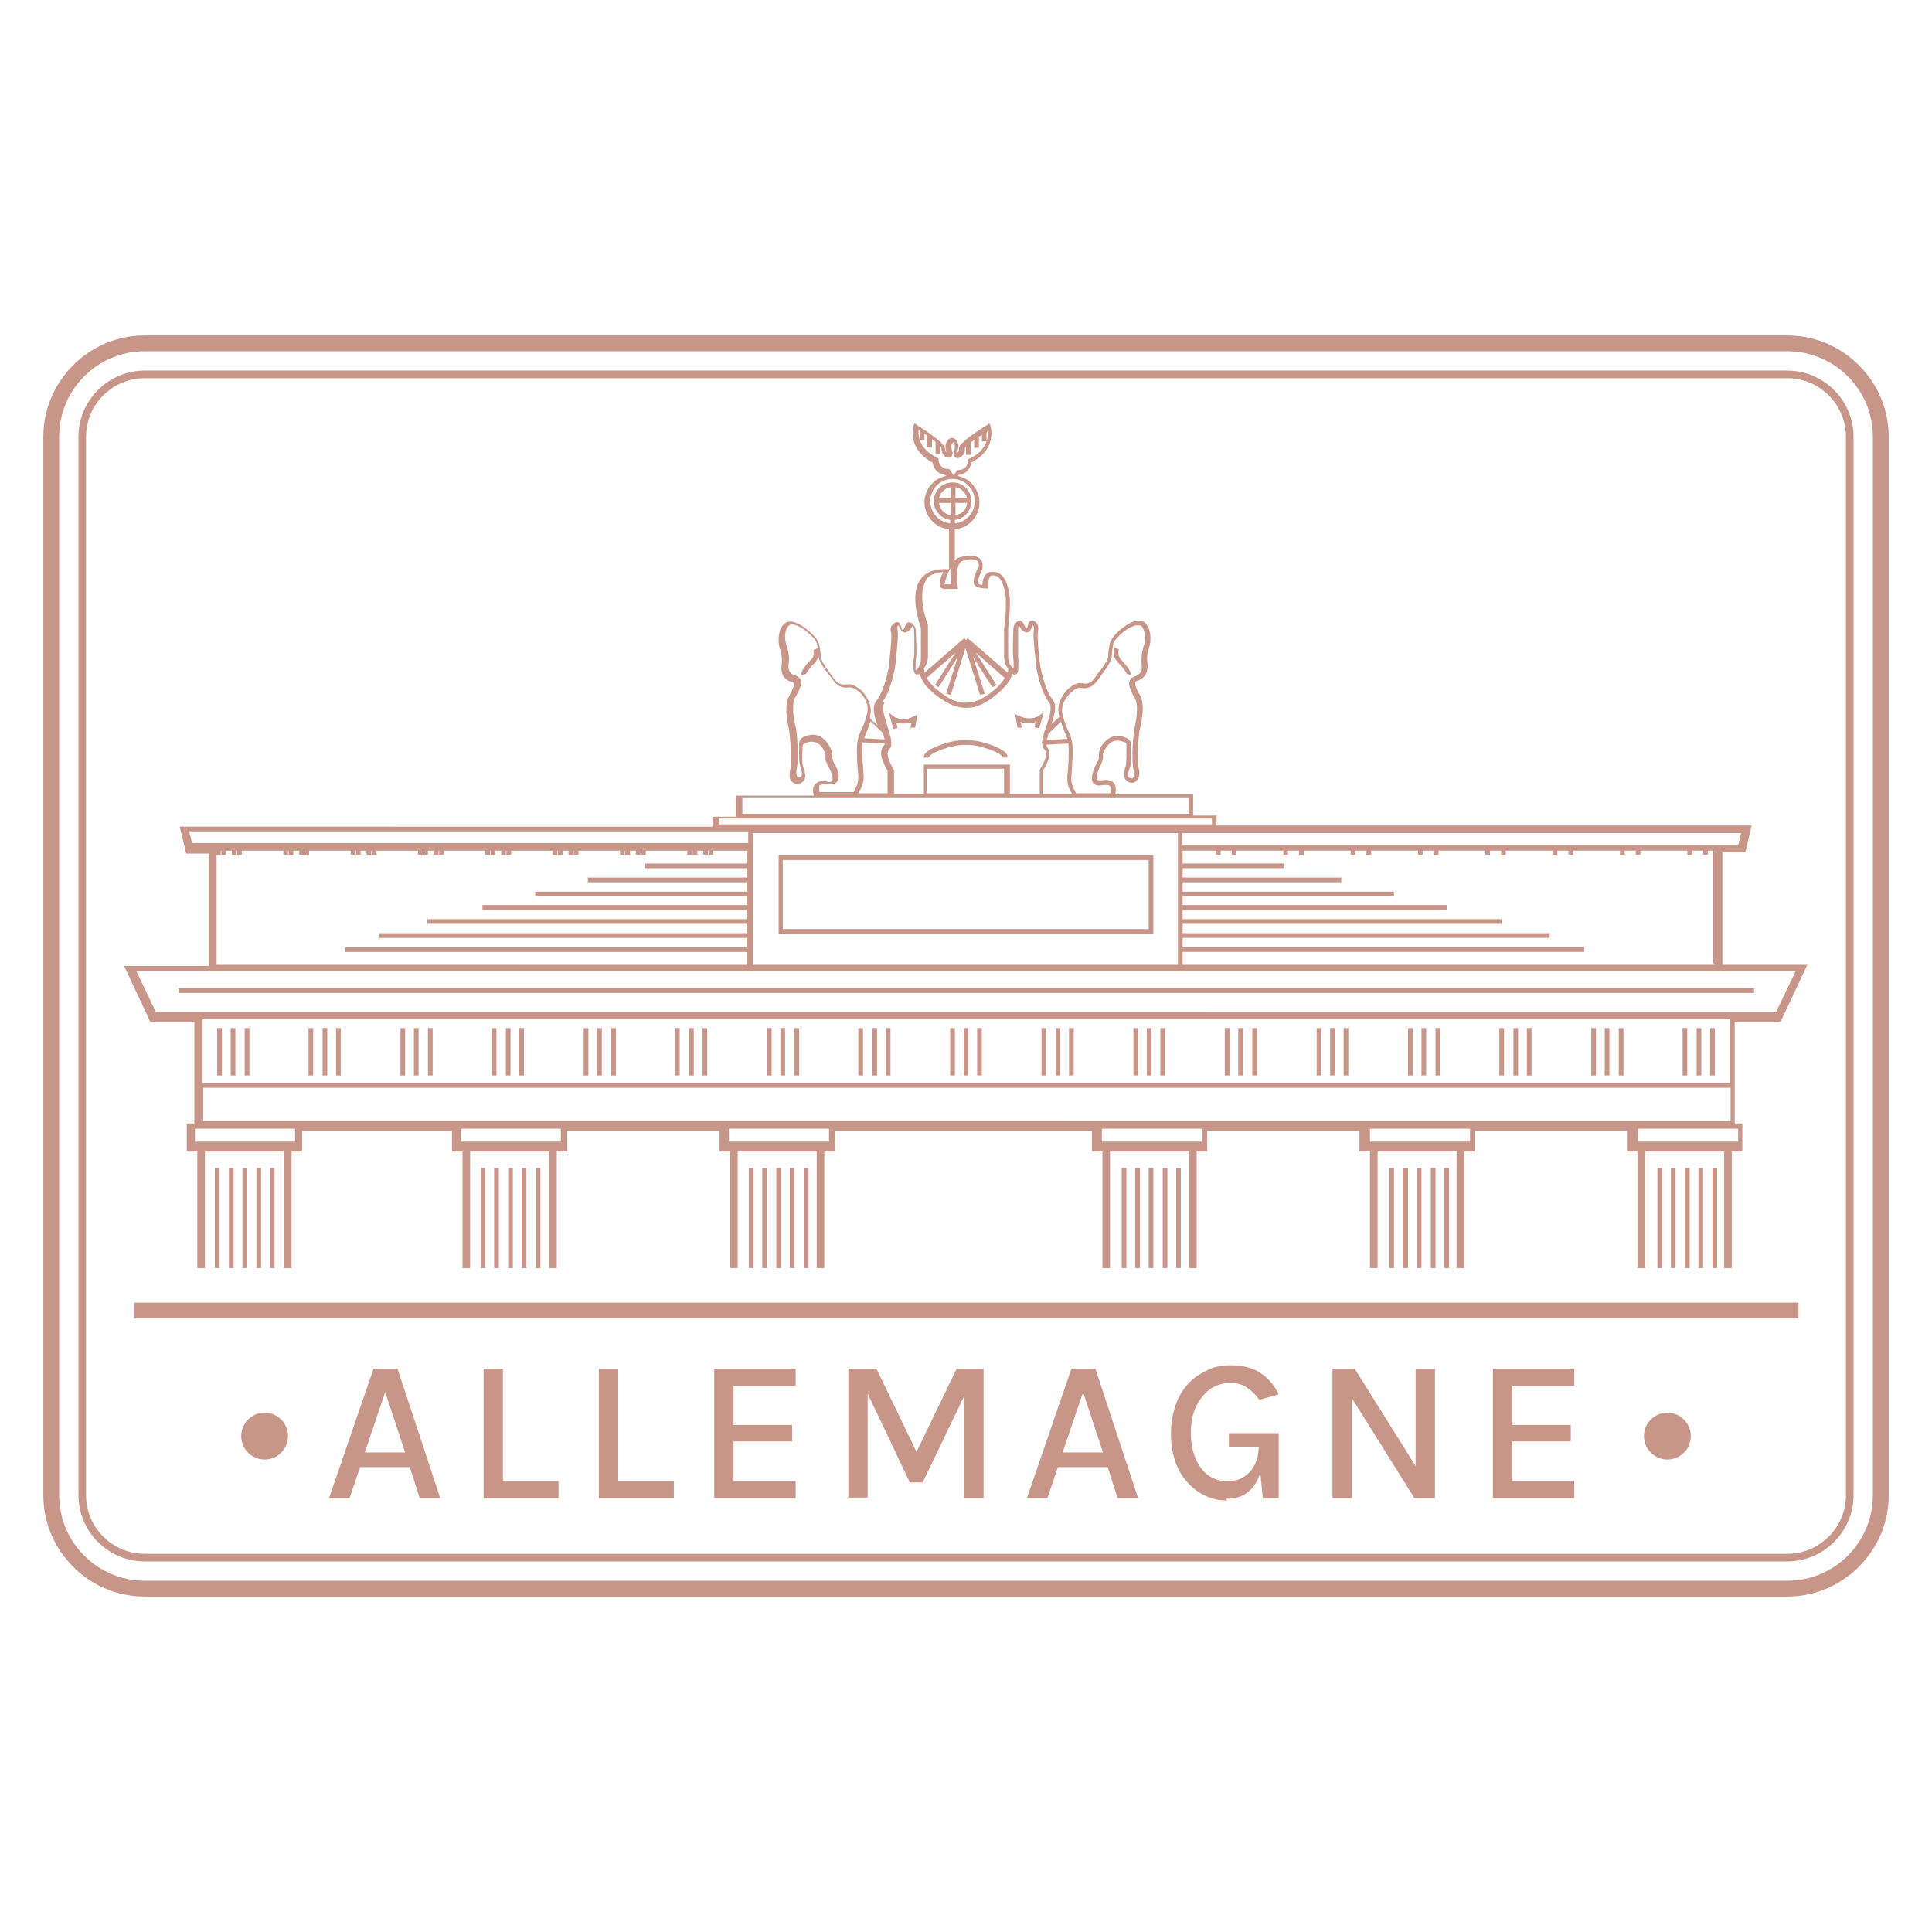
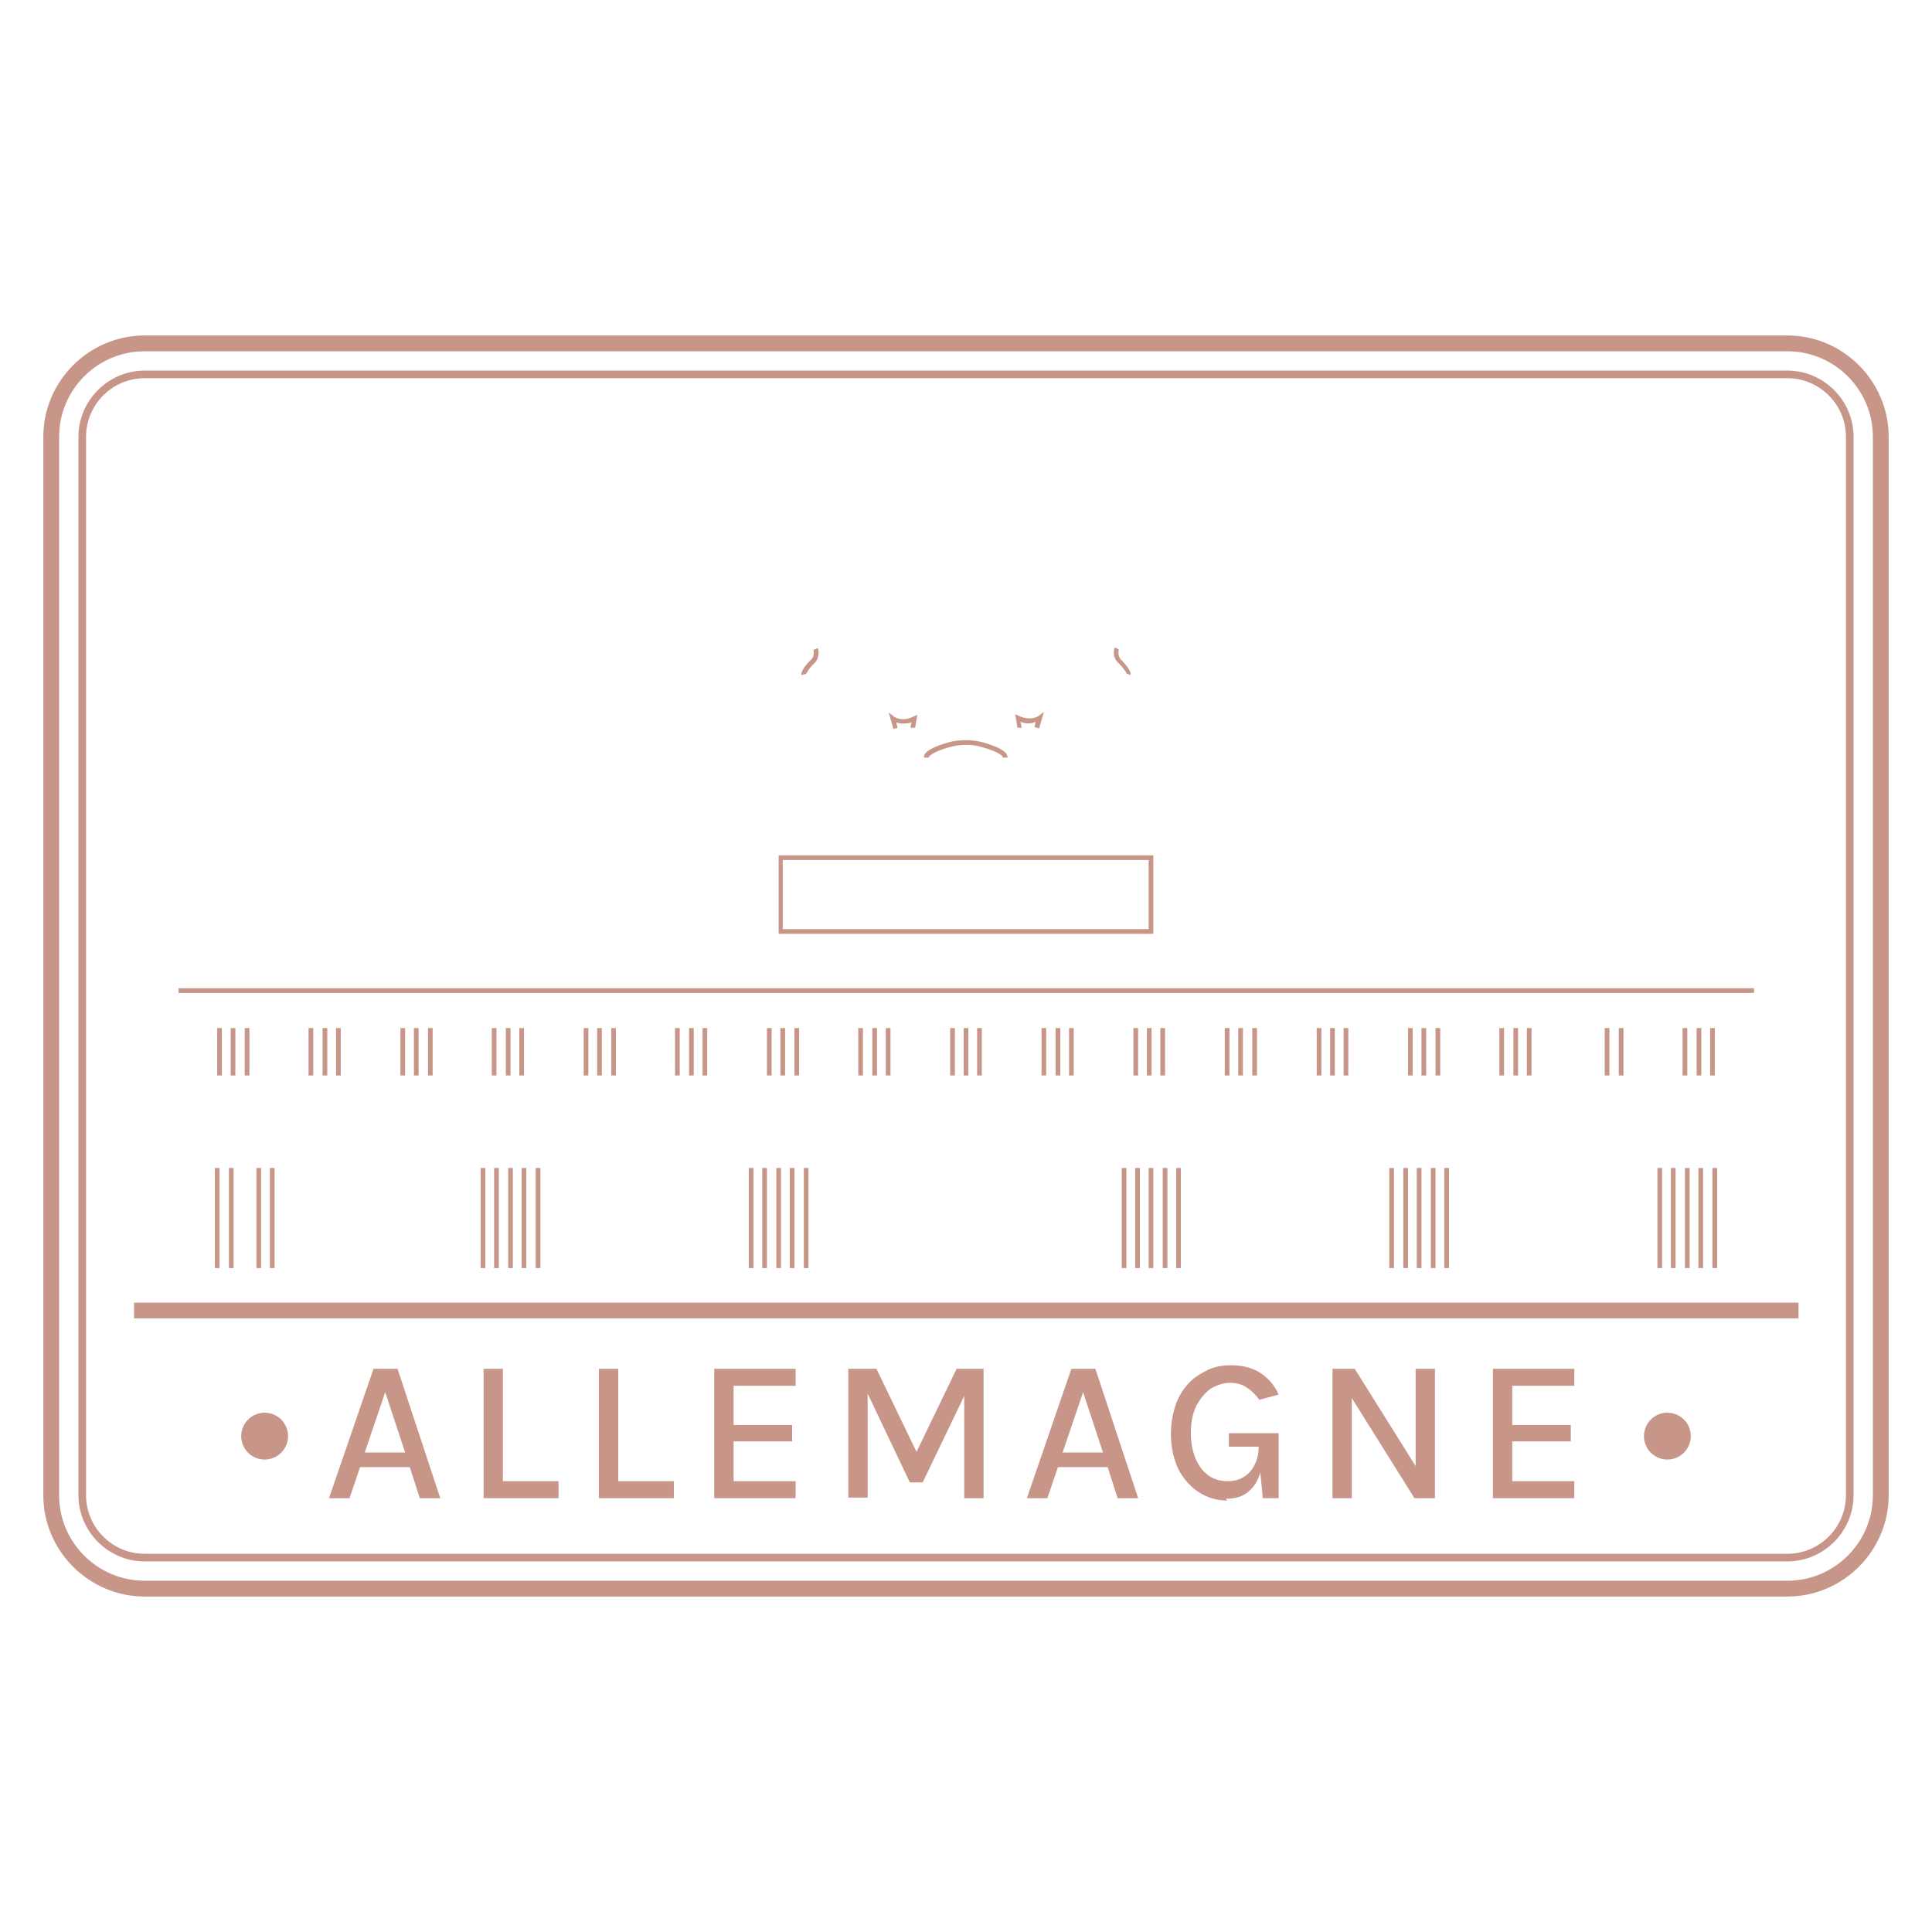
<svg xmlns="http://www.w3.org/2000/svg" id="Calque_1" data-name="Calque 1" width="33" height="33" viewBox="0 0 33 33">
  <defs>
    <style>
      .cls-1 {
        fill: #c79689;
        stroke-width: 0px;
      }
    </style>
  </defs>
  <rect class="cls-1" x="2.29" y="22.25" width="28.43" height=".27" />
  <g>
    <path class="cls-1" d="m15.33,12.43l-.02-.09c.06.02.15.03.26,0l-.02.09h.08s.04-.22.04-.22l-.07.03c-.2.1-.33,0-.33,0l-.09-.07.08.28.08-.02Z" />
    <path class="cls-1" d="m17.45,12.42l-.02-.09c.11.04.2.03.26,0l-.02.09.08.02.08-.28-.09.07s-.13.09-.33,0l-.07-.03.04.23h.08Z" />
    <rect class="cls-1" x="3.71" y="17.56" width=".08" height=".81" />
    <rect class="cls-1" x="3.94" y="17.56" width=".08" height=".81" />
    <rect class="cls-1" x="4.18" y="17.56" width=".08" height=".81" />
    <rect class="cls-1" x="5.27" y="17.56" width=".08" height=".81" />
    <rect class="cls-1" x="5.51" y="17.56" width=".08" height=".81" />
    <rect class="cls-1" x="5.74" y="17.56" width=".08" height=".81" />
    <rect class="cls-1" x="6.84" y="17.56" width=".08" height=".81" />
    <rect class="cls-1" x="7.07" y="17.56" width=".08" height=".81" />
    <rect class="cls-1" x="7.31" y="17.56" width=".08" height=".81" />
    <rect class="cls-1" x="8.4" y="17.56" width=".08" height=".81" />
    <rect class="cls-1" x="8.64" y="17.56" width=".08" height=".81" />
    <rect class="cls-1" x="8.87" y="17.56" width=".08" height=".81" />
    <rect class="cls-1" x="9.97" y="17.56" width=".08" height=".81" />
    <rect class="cls-1" x="10.2" y="17.56" width=".08" height=".81" />
    <rect class="cls-1" x="10.44" y="17.56" width=".08" height=".81" />
    <rect class="cls-1" x="11.53" y="17.56" width=".08" height=".81" />
    <rect class="cls-1" x="11.77" y="17.56" width=".08" height=".81" />
    <rect class="cls-1" x="12" y="17.56" width=".08" height=".81" />
    <rect class="cls-1" x="13.1" y="17.56" width=".08" height=".81" />
    <rect class="cls-1" x="13.33" y="17.56" width=".08" height=".81" />
    <rect class="cls-1" x="13.57" y="17.56" width=".08" height=".81" />
    <rect class="cls-1" x="14.66" y="17.56" width=".08" height=".81" />
    <rect class="cls-1" x="14.9" y="17.56" width=".08" height=".81" />
    <rect class="cls-1" x="15.13" y="17.56" width=".08" height=".81" />
    <rect class="cls-1" x="16.23" y="17.56" width=".08" height=".81" />
    <rect class="cls-1" x="16.46" y="17.56" width=".08" height=".81" />
    <rect class="cls-1" x="16.69" y="17.56" width=".08" height=".81" />
    <rect class="cls-1" x="17.79" y="17.56" width=".08" height=".81" />
    <rect class="cls-1" x="18.03" y="17.56" width=".08" height=".81" />
    <rect class="cls-1" x="18.26" y="17.56" width=".08" height=".81" />
    <rect class="cls-1" x="19.36" y="17.56" width=".08" height=".81" />
    <rect class="cls-1" x="19.59" y="17.56" width=".08" height=".81" />
    <rect class="cls-1" x="19.82" y="17.56" width=".08" height=".81" />
    <rect class="cls-1" x="20.92" y="17.56" width=".08" height=".81" />
    <rect class="cls-1" x="21.15" y="17.56" width=".08" height=".81" />
    <rect class="cls-1" x="21.39" y="17.56" width=".08" height=".81" />
    <rect class="cls-1" x="22.49" y="17.56" width=".08" height=".81" />
    <rect class="cls-1" x="22.72" y="17.56" width=".08" height=".81" />
    <rect class="cls-1" x="22.95" y="17.56" width=".08" height=".81" />
    <rect class="cls-1" x="24.05" y="17.56" width=".08" height=".81" />
    <rect class="cls-1" x="24.28" y="17.56" width=".08" height=".81" />
    <rect class="cls-1" x="24.52" y="17.56" width=".08" height=".81" />
    <rect class="cls-1" x="25.61" y="17.56" width=".08" height=".81" />
    <rect class="cls-1" x="25.85" y="17.56" width=".08" height=".81" />
    <rect class="cls-1" x="26.08" y="17.56" width=".08" height=".81" />
-     <rect class="cls-1" x="27.18" y="17.56" width=".08" height=".81" />
    <rect class="cls-1" x="27.41" y="17.56" width=".08" height=".81" />
    <rect class="cls-1" x="27.65" y="17.56" width=".08" height=".81" />
    <rect class="cls-1" x="28.74" y="17.56" width=".08" height=".81" />
    <rect class="cls-1" x="28.98" y="17.56" width=".08" height=".81" />
    <rect class="cls-1" x="29.21" y="17.56" width=".08" height=".81" />
    <rect class="cls-1" x="3.05" y="16.88" width="26.91" height=".08" />
    <path class="cls-1" d="m13.3,14.61v1.34h6.4v-1.34h-6.4Zm6.32,1.26h-6.25v-1.18h6.25v1.18Z" />
-     <path class="cls-1" d="m30.42,17.44l.45-.96h-1.45v-1.92h.39l.11-.46h-9.14v-.17h-.4v-.36h-1.33s.03-.13-.02-.19c-.04-.05-.11-.07-.21-.05-.02,0-.07,0-.08-.01-.02-.03-.01-.11.06-.25.02-.04.03-.07.04-.11v-.09s.02-.06.04-.08c.06-.1.16-.19.33-.11.02,0,.03.02.03.04,0,.18,0,.31-.01.36-.07.2,0,.26.05.28.05.02.1.01.13-.02.03-.03.07-.09.04-.22-.03-.17,0-.63.02-.67,0,0,.11-.4,0-.58-.05-.07-.07-.14-.08-.18,0-.02,0-.05.03-.06.17-.05.19-.19.18-.29-.02-.13.01-.24.03-.29.02-.05.02-.11.02-.16,0-.09-.03-.2-.1-.26-.04-.03-.09-.04-.14-.03-.16.04-.31.18-.38.26-.04.05-.07.1-.08.16-.01.06-.02.14-.02.18,0,.08-.11.22-.19.32-.02.03-.04.06-.06.08-.04.06-.11.09-.18.07,0,0-.01,0-.02,0-.08-.02-.17.04-.24.1-.1.1-.2.27-.15.45,0,.01,0,.02,0,.03l-.13.12c.05-.16.1-.32.02-.42-.14-.17-.21-.57-.21-.57-.03-.2-.06-.53-.04-.61.02-.09-.03-.15-.08-.17-.02,0-.05,0-.07.02-.01.02-.02.04-.03.08,0,.02-.01.03-.01.03,0,0-.02,0-.02-.01l-.05-.09s-.02-.02-.04-.03c-.02,0-.03,0-.05.01-.02.02-.06.05-.07.11,0,0-.02.46,0,.54h0s.01.11,0,.16c0,0,0,0,0,0-.06-.05-.09-.12-.09-.2v-.44s0-.09.01-.15c.01-.1.02-.21.02-.29,0-.09,0-.17-.02-.25-.05-.24-.15-.34-.31-.32-.03,0-.06.02-.09.05-.04.05-.05.12-.05.17-.04,0-.08-.01-.08-.04,0-.05.05-.17.08-.23v-.02c.01-.08,0-.13-.06-.17-.11-.08-.3-.02-.32-.01-.04,0-.07.03-.09.06v-.54c.24-.02.42-.22.42-.46,0-.22-.16-.41-.37-.45l.02-.02c.15-.02.2-.13.21-.21.45-.23.33-.61.33-.62l-.02-.05-.04.03c-.32.2-.48.33-.48.4,0,.03,0,.06-.03.07.01-.05.02-.08.02-.1,0-.09-.05-.15-.11-.15s-.11.07-.11.15c0,.02,0,.06.02.1-.02-.02-.03-.04-.03-.07,0-.06-.16-.2-.48-.4l-.04-.03-.02.05s-.11.39.33.62c.01.08.06.19.21.21l.02.02c-.21.04-.37.23-.37.45,0,.24.19.44.42.46v.68h-.06c-.2,0-.34.05-.43.18-.19.27-.01.76.01.83v.52c0,.08-.03.15-.09.2,0,0,0,0,0,0,0-.05,0-.13,0-.16h0c.03-.08,0-.54,0-.54-.01-.06-.05-.1-.07-.11-.01,0-.03-.01-.05-.01-.02,0-.03.01-.04.03l-.04.08s-.02.02-.03.02c0,0,0,0-.01-.03-.01-.04-.02-.06-.03-.08-.01-.02-.04-.03-.07-.02-.05.02-.11.08-.08.17.02.07-.02.4-.04.6,0,0-.07.4-.21.57-.08.1-.04.26.02.42l-.13-.12s0-.02,0-.03c.05-.18-.05-.35-.15-.45-.07-.06-.17-.12-.24-.1,0,0-.01,0-.02,0-.07.01-.13-.01-.18-.07-.02-.02-.04-.05-.06-.08-.08-.1-.18-.24-.19-.32,0-.04-.01-.12-.02-.18-.01-.06-.04-.12-.08-.16-.07-.08-.22-.22-.38-.26-.06-.01-.1,0-.14.03-.07.06-.1.17-.1.26,0,.05,0,.11.02.16.02.06.05.17.03.29-.01.1,0,.24.18.29.02,0,.04.03.03.06-.01.04-.04.11-.08.18-.11.17,0,.57,0,.58.01.05.05.5.02.67-.03.13,0,.2.04.22.03.03.08.03.13.02.05-.02.13-.08.05-.28-.02-.05-.02-.18-.01-.36,0-.02.01-.03.03-.04.17-.08.28.01.33.11.01.02.02.05.03.08v.09s.03.08.05.11c.08.15.08.23.06.25-.01.02-.06.02-.08.01-.1-.02-.17,0-.21.05-.05.06-.03.14-.02.19h-1.33v.36h-.4v.17H3.07l.11.46h.39v1.92h-1.45l.45.96h.75v1.73h-.13v.48h.18v1.99h.13v-1.99h1.35v1.99h.13v-1.99h.18v-.35h2.56v.35h.18v1.99h.13v-1.99h1.35v1.99h.13v-1.99h.18v-.35h2.6v.35h.18v1.99h.13v-1.99h1.35v1.99h.13v-1.99h.18v-.35h4.39v.35h.18v1.99h.13v-1.99h1.35v1.99h.13v-1.99h.18v-.35h2.6v.35h.18v1.99h.13v-1.99h1.35v1.99h.13v-1.99h.18v-.35h2.6v.35h.18v1.99h.13v-1.99h1.35v1.99h.13v-1.99h.18v-.48h-.13v-1.73h.75Zm-1.13-.96h-9.09v-.22h6.86v-.08h-6.86v-.16h6.27v-.08h-6.27v-.16h5.45v-.08h-5.45v-.16h4.51v-.08h-4.51v-.15h3.61v-.08h-3.61v-.16h2.71v-.08h-2.71v-.16h1.74v-.08h-1.74v-.22h.57v.07h.08v-.07h.19v.07h.08v-.07h.8v.07h.08v-.07h.19v.07h.08v-.07h.8v.07h.08v-.07h.19v.07h.08v-.07h.8v.07h.08v-.07h.19v.07h.08v-.07h.8v.07h.08v-.07h.19v.07h.08v-.07h.8v.07h.08v-.07h.19v.07h.08v-.07h.8v.07h.08v-.07h.19v.07h.08v-.07h.8v.07h.08v-.07h.19v.07h.08v-.07h.09v1.92Zm-16.43-2.25h7.26v2.25h-7.26v-2.25Zm16.84.2h-9.51v-.2h9.55l-.05.2Zm-11.82-1.68s0-.02-.01-.03l.38-.02s0,.03,0,.04c.01.13,0,.38-.02.51,0,.09,0,.17.05.25l.03.06h-.5v-.39c.04-.06.19-.3.06-.43Zm.41-.92c.07-.06.13-.09.16-.08,0,0,.02,0,.02,0,.1.02.2-.02.26-.11.02-.02.04-.05.06-.08.09-.12.2-.26.2-.36,0-.04.01-.12.02-.17,0-.05.03-.09.06-.12.06-.07.19-.2.34-.23.03,0,.06,0,.08.01.04.03.06.1.07.2,0,.04,0,.09-.02.13-.03.08-.05.19-.04.33.02.16-.08.19-.13.21-.06.02-.1.09-.08.15.01.05.04.13.09.21.08.12.02.42,0,.51-.02.06-.06.53-.02.71.02.11,0,.14-.01.15-.01.01-.04,0-.05,0-.06-.02-.02-.13,0-.18.03-.08.02-.28.02-.39,0-.05-.03-.09-.07-.11-.25-.12-.39.06-.44.14-.02.03-.03.07-.04.11v.09s-.02.06-.04.09c-.08.16-.1.27-.06.33.03.04.08.06.16.04.05,0,.11-.01.13.02.02.03.02.08,0,.12h-.58l-.04-.08c-.03-.06-.05-.14-.04-.21.01-.17.03-.39.02-.52-.01-.12-.04-.19-.08-.27-.03-.07-.06-.14-.09-.26-.04-.14.04-.28.13-.37Zm-.11.66s.04.09.05.13l-.35.02s.02-.07.03-.11l.21-.2c.02.06.04.11.06.16Zm-2.15-.75l.33-.52-.2.63.08.02.25-.8.25.8.08-.02-.2-.63.33.52.07-.04-.35-.55.49.43c-.08.14-.23.26-.37.34-.18.11-.41.11-.59,0-.14-.09-.3-.21-.37-.34l.49-.43-.35.55.07.04Zm.29-3.23v-.19c.1.02.17.09.2.19h-.2Zm.2.08c-.01.11-.09.19-.2.21v-.21h.2Zm-.28-.08h-.2c.02-.1.1-.17.2-.19v.19Zm0,.08v.21c-.11-.02-.19-.1-.2-.21h.2Zm-.03-.58h-.02c-.15-.01-.16-.14-.16-.16v-.02s-.02-.01-.02-.01c-.31-.15-.33-.37-.32-.48,0,0,.02.01.02.02v.16h.08v-.11s.03.02.05.03v.2h.08v-.14s.04.03.06.05v.21h.08v-.14s.02.02.02.03c0,.07.03.13.08.16.03.01.05.01.08,0,.02-.02.03-.05.03-.08-.02-.07-.02-.09-.02-.1,0-.05.02-.07.03-.07s.03.03.03.07c0,0,0,.04-.02.1,0,.03,0,.06.03.08.02.02.05.02.08,0,.06-.03.09-.09.08-.15,0,0,.01-.02.02-.03v.14h.08v-.21s.04-.03.06-.05v.14h.08v-.19s.03-.02.05-.03v.11h.08v-.16s.02-.01.02-.02c.01.1,0,.33-.32.48h-.02s0,.03,0,.03c0,.02,0,.15-.16.16h-.02s-.06.09-.06.09c0,0,0,0,0,0s0,0,0,0l-.06-.09Zm-.32.55c0-.21.17-.38.38-.38s.38.17.38.38c0,.2-.15.36-.34.38v-.06c.16-.02.28-.15.28-.32,0-.18-.14-.32-.32-.32s-.32.14-.32.32c0,.16.12.3.28.32v.06c-.19-.02-.34-.18-.34-.38Zm.32,1.19l.03-.05v.28h-.11s.03-.13.08-.23Zm-.4.16c.06-.09.16-.13.3-.14-.04.08-.08.19-.05.25.01.02.04.04.07.04h.23s0-.04,0-.04c-.02-.13-.03-.41.08-.44.05-.02.19-.05.25,0,.02.02.03.05.03.09-.02.04-.1.19-.09.27,0,.1.14.11.21.11h.04s0-.04,0-.04c0-.03,0-.12.03-.16,0-.01.02-.02.03-.02.05,0,.16-.02.22.26.02.07.02.15.02.24,0,.08,0,.19-.02.28,0,.06-.01.11-.01.16v.44c0,.08.02.15.07.21,0,.02,0,.05-.01.07l-.68-.59-.03.03-.03-.03-.68.59s0-.05-.01-.07c.04-.06.07-.13.07-.21v-.53h0s-.2-.52-.03-.77Zm-.74,2.08c.15-.19.22-.59.22-.61,0-.05.07-.52.04-.63,0-.01-.01-.05.02-.07,0,0,0,.02.02.04.02.06.05.07.07.08.05.01.1-.04.11-.05l.04-.06s.02.03.02.05c.01.07.01.46,0,.5-.02.05-.02.18,0,.22,0,.01.01.05.04.06.02,0,.04,0,.06-.01.05.2.26.37.45.48.1.06.22.1.34.1s.23-.03.34-.1c.18-.11.4-.29.45-.48.02.01.04.02.06.01.03-.01.04-.05.04-.06,0-.04.01-.17,0-.22,0-.04,0-.43,0-.5,0-.02.01-.04.02-.05l.04.07s.05.05.1.04c.02,0,.05-.02.07-.08,0-.02.01-.03.02-.04.03.02.02.06.02.07-.03.11.04.58.04.64,0,.02.07.42.22.61.06.08,0,.26-.05.41-.06.17-.11.31-.03.39.08.08-.03.27-.08.34h0v.42h-.51v-.5h-1.47v.5h-.51v-.41h0c-.05-.08-.16-.27-.08-.35.07-.08.02-.22-.03-.39-.05-.16-.11-.33-.05-.41Zm2.08,1.56h-1.32v-.42h1.32v.42Zm-2.07-1.03s.02.07.03.11l-.35-.02s.03-.08.05-.13c.02-.05.04-.1.06-.16l.21.2Zm-1.07.89s.09-.03.13-.02c.08.01.13,0,.16-.04.05-.06.03-.18-.06-.33-.01-.03-.02-.06-.03-.09v-.09s-.03-.08-.05-.11c-.05-.08-.18-.26-.44-.14-.04.02-.07.06-.07.11,0,.14-.01.32.02.39.02.05.05.16,0,.18-.01,0-.04.01-.05,0,0,0-.03-.04-.01-.15.04-.18,0-.65-.02-.71-.03-.1-.08-.4,0-.51.05-.08.08-.16.09-.21.02-.07-.02-.13-.09-.15-.04-.01-.14-.04-.12-.2.02-.13-.01-.25-.04-.33-.01-.04-.02-.09-.02-.13,0-.1.03-.17.07-.2.02-.02.05-.02.08-.01.14.03.27.16.34.23.03.03.05.08.06.12.01.06.02.14.02.17,0,.1.11.25.2.36.02.03.04.05.06.08.06.09.16.13.26.11,0,0,.02,0,.02,0,.03,0,.09.02.16.08.09.08.17.22.13.37-.03.12-.06.2-.09.26-.04.08-.07.15-.08.27-.01.13,0,.36.02.52,0,.07,0,.14-.04.21l-.04.08h-.58s-.02-.09,0-.12Zm.69.07c.04-.08.06-.17.05-.25-.01-.13-.03-.38-.02-.51,0-.01,0-.03,0-.04l.38.02s0,.02-.01.03c-.13.13.03.38.06.43v.39h-.5l.03-.06Zm-2.02.14h7.63v.28h-7.63v-.28Zm-.4.36h8.42v.1h-8.42v-.1Zm-9,.42l-.05-.2h9.55v.2H3.28Zm.42.2h.07v-.07h.01v.07h.08v-.07h.1v.07h.08v-.07h.01v.07h.08v-.07h.71v.07h.08v-.07h.01v.07h.08v-.07h.1v.07h.08v-.07h.01v.07h.08v-.07h.71v.07h.08v-.07h.01v.07h.08v-.07h.1v.07h.08v-.07h.01v.07h.08v-.07h.71v.07h.08v-.07h.01v.07h.08v-.07h.1v.07h.08v-.07h.01v.07h.08v-.07h.71v.07h.08v-.07h.01v.07h.08v-.07h.1v.07h.08v-.07h.01v.07h.08v-.07h.71v.07h.08v-.07h.01v.07h.08v-.07h.1v.07h.08v-.07h.01v.07h.08v-.07h.71v.07h.08v-.07h.01v.07h.08v-.07h.1v.07h.08v-.07h.01v.07h.08v-.07h.71v.07h.08v-.07h.01v.07h.08v-.07h.1v.07h.08v-.07h.01v.07h.08v-.07h.57v.22h-1.74v.08h1.74v.16h-2.71v.08h2.71v.16h-3.61v.08h3.61v.15h-4.51v.08h4.51v.16h-5.45v.08h5.45v.16h-6.27v.08h6.27v.16h-6.86v.08h6.86v.22H3.7v-1.85Zm-1.04,2.68l-.33-.69h28.34l-.33.69H2.66Zm2.38,2.22h-1.71v-.22h1.71v.22Zm4.54,0h-1.71v-.22h1.71v.22Zm4.58,0h-1.71v-.22h1.71v.22Zm6.37,0h-1.71v-.22h1.71v.22Zm4.58,0h-1.71v-.22h1.71v.22Zm4.58,0h-1.71v-.22h1.71v.22Zm-26.22-.35v-.57h26.09v.57H3.46Zm26.09-.65H3.46v-1.09h26.09v1.09Z" />
    <path class="cls-1" d="m16.23,12.76c.17-.05.38-.05.54,0,.35.1.36.17.36.18h.08c0-.06-.04-.15-.42-.26-.18-.05-.41-.05-.59,0-.38.11-.42.2-.42.26h.08s.01-.08.36-.18Z" />
    <path class="cls-1" d="m13.89,11.09s.04.11-.04.18c-.06.06-.18.19-.16.26l.08-.02s.04-.09.14-.18c.11-.11.06-.26.06-.26l-.07.03Z" />
    <path class="cls-1" d="m19.23,11.5l.08.03c.02-.07-.11-.21-.16-.26-.07-.07-.04-.17-.04-.18l-.07-.03s-.06.15.06.26c.1.1.14.17.14.18Z" />
    <rect class="cls-1" x="29.25" y="19.95" width=".08" height="1.71" />
    <rect class="cls-1" x="29.01" y="19.95" width=".08" height="1.71" />
    <rect class="cls-1" x="28.78" y="19.95" width=".08" height="1.71" />
    <rect class="cls-1" x="28.31" y="19.95" width=".08" height="1.71" />
    <rect class="cls-1" x="28.54" y="19.95" width=".08" height="1.71" />
    <rect class="cls-1" x="23.73" y="19.95" width=".08" height="1.71" />
    <rect class="cls-1" x="23.97" y="19.95" width=".08" height="1.71" />
    <rect class="cls-1" x="24.44" y="19.95" width=".08" height="1.71" />
    <rect class="cls-1" x="24.67" y="19.95" width=".08" height="1.71" />
    <rect class="cls-1" x="24.2" y="19.95" width=".08" height="1.71" />
    <rect class="cls-1" x="20.09" y="19.95" width=".08" height="1.71" />
    <rect class="cls-1" x="19.86" y="19.95" width=".08" height="1.71" />
    <rect class="cls-1" x="19.62" y="19.95" width=".08" height="1.71" />
    <rect class="cls-1" x="19.39" y="19.95" width=".08" height="1.71" />
    <rect class="cls-1" x="19.16" y="19.95" width=".08" height="1.71" />
    <rect class="cls-1" x="13.73" y="19.95" width=".08" height="1.71" />
    <rect class="cls-1" x="13.49" y="19.95" width=".08" height="1.71" />
    <rect class="cls-1" x="13.26" y="19.95" width=".08" height="1.71" />
    <rect class="cls-1" x="12.79" y="19.95" width=".08" height="1.71" />
    <rect class="cls-1" x="13.02" y="19.95" width=".08" height="1.71" />
    <rect class="cls-1" x="8.44" y="19.95" width=".08" height="1.71" />
    <rect class="cls-1" x="8.91" y="19.95" width=".08" height="1.71" />
    <rect class="cls-1" x="8.68" y="19.95" width=".08" height="1.71" />
    <rect class="cls-1" x="9.15" y="19.95" width=".08" height="1.71" />
    <rect class="cls-1" x="8.21" y="19.95" width=".08" height="1.71" />
    <rect class="cls-1" x="4.61" y="19.95" width=".08" height="1.71" />
    <rect class="cls-1" x="4.38" y="19.95" width=".08" height="1.71" />
-     <rect class="cls-1" x="4.14" y="19.95" width=".08" height="1.71" />
    <rect class="cls-1" x="3.91" y="19.95" width=".08" height="1.71" />
    <rect class="cls-1" x="3.67" y="19.95" width=".08" height="1.71" />
  </g>
  <circle class="cls-1" cx="4.52" cy="24.53" r=".4" />
  <circle class="cls-1" cx="28.48" cy="24.53" r=".4" />
  <path class="cls-1" d="m30.53,26.67H2.47c-.62,0-1.13-.51-1.13-1.13V7.46c0-.62.51-1.13,1.13-1.13h28.06c.62,0,1.13.51,1.13,1.13v18.08c0,.62-.51,1.13-1.13,1.13ZM2.47,6.46c-.55,0-1,.45-1,1v18.08c0,.55.45,1,1,1h28.06c.55,0,1-.45,1-1V7.46c0-.55-.45-1-1-1H2.47Z" />
  <path class="cls-1" d="m30.53,27.27H2.47c-.95,0-1.73-.78-1.73-1.73V7.46c0-.95.78-1.73,1.73-1.73h28.06c.95,0,1.73.78,1.73,1.73v18.08c0,.95-.78,1.73-1.73,1.73ZM2.47,6c-.81,0-1.46.66-1.46,1.46v18.08c0,.81.66,1.46,1.46,1.46h28.06c.81,0,1.46-.66,1.46-1.46V7.46c0-.81-.66-1.46-1.46-1.46H2.47Z" />
  <g>
    <path class="cls-1" d="m5.62,25.59l.76-2.21h.41l.73,2.21h-.35l-.17-.53h-.85l-.18.53h-.35Zm.61-.78h.69l-.34-1.03-.35,1.03Z" />
    <path class="cls-1" d="m8.59,23.38v1.92h.95v.29h-1.28v-2.21h.33Z" />
    <path class="cls-1" d="m10.56,23.38v1.92h.95v.29h-1.28v-2.21h.33Z" />
    <path class="cls-1" d="m12.2,25.59v-2.21h1.39v.29h-1.06v.67h1v.28h-1v.68h1.06v.29h-1.39Z" />
    <path class="cls-1" d="m14.5,23.38h.47l.7,1.45h-.03l.7-1.45h.46v2.21h-.33v-1.85h.05l-.76,1.58h-.22l-.75-1.58h.03v1.84h-.33v-2.21Z" />
    <path class="cls-1" d="m17.54,25.59l.76-2.21h.41l.73,2.21h-.35l-.17-.53h-.85l-.18.53h-.35Zm.61-.78h.69l-.34-1.03-.35,1.03Z" />
    <path class="cls-1" d="m20.96,25.63c-.18,0-.34-.05-.48-.14-.14-.09-.26-.22-.35-.39-.08-.17-.13-.37-.13-.6,0-.19.03-.35.08-.5s.13-.27.22-.37c.09-.1.21-.17.33-.23s.26-.08.4-.08c.19,0,.35.04.48.12.13.08.25.2.33.38l-.33.09c-.07-.1-.15-.17-.23-.22s-.17-.07-.27-.07c-.12,0-.23.04-.33.1-.1.07-.18.17-.25.3-.06.13-.09.28-.09.46,0,.16.03.31.08.43.05.12.12.22.22.29.09.07.21.1.33.1.1,0,.19-.02.27-.07.08-.05.14-.11.19-.21s.07-.2.07-.34h.09c0,.19-.02.35-.07.49-.04.14-.11.24-.21.32s-.22.11-.37.11Zm.61-.04l-.05-.51v-.37h-.53v-.23h.85v1.11h-.27Z" />
    <path class="cls-1" d="m22.76,23.38h.38l1.07,1.71h-.03v-1.71h.33v2.21h-.35l-1.12-1.79h.05v1.79h-.33v-2.21Z" />
    <path class="cls-1" d="m25.5,25.59v-2.21h1.39v.29h-1.06v.67h1v.28h-1v.68h1.06v.29h-1.39Z" />
  </g>
</svg>